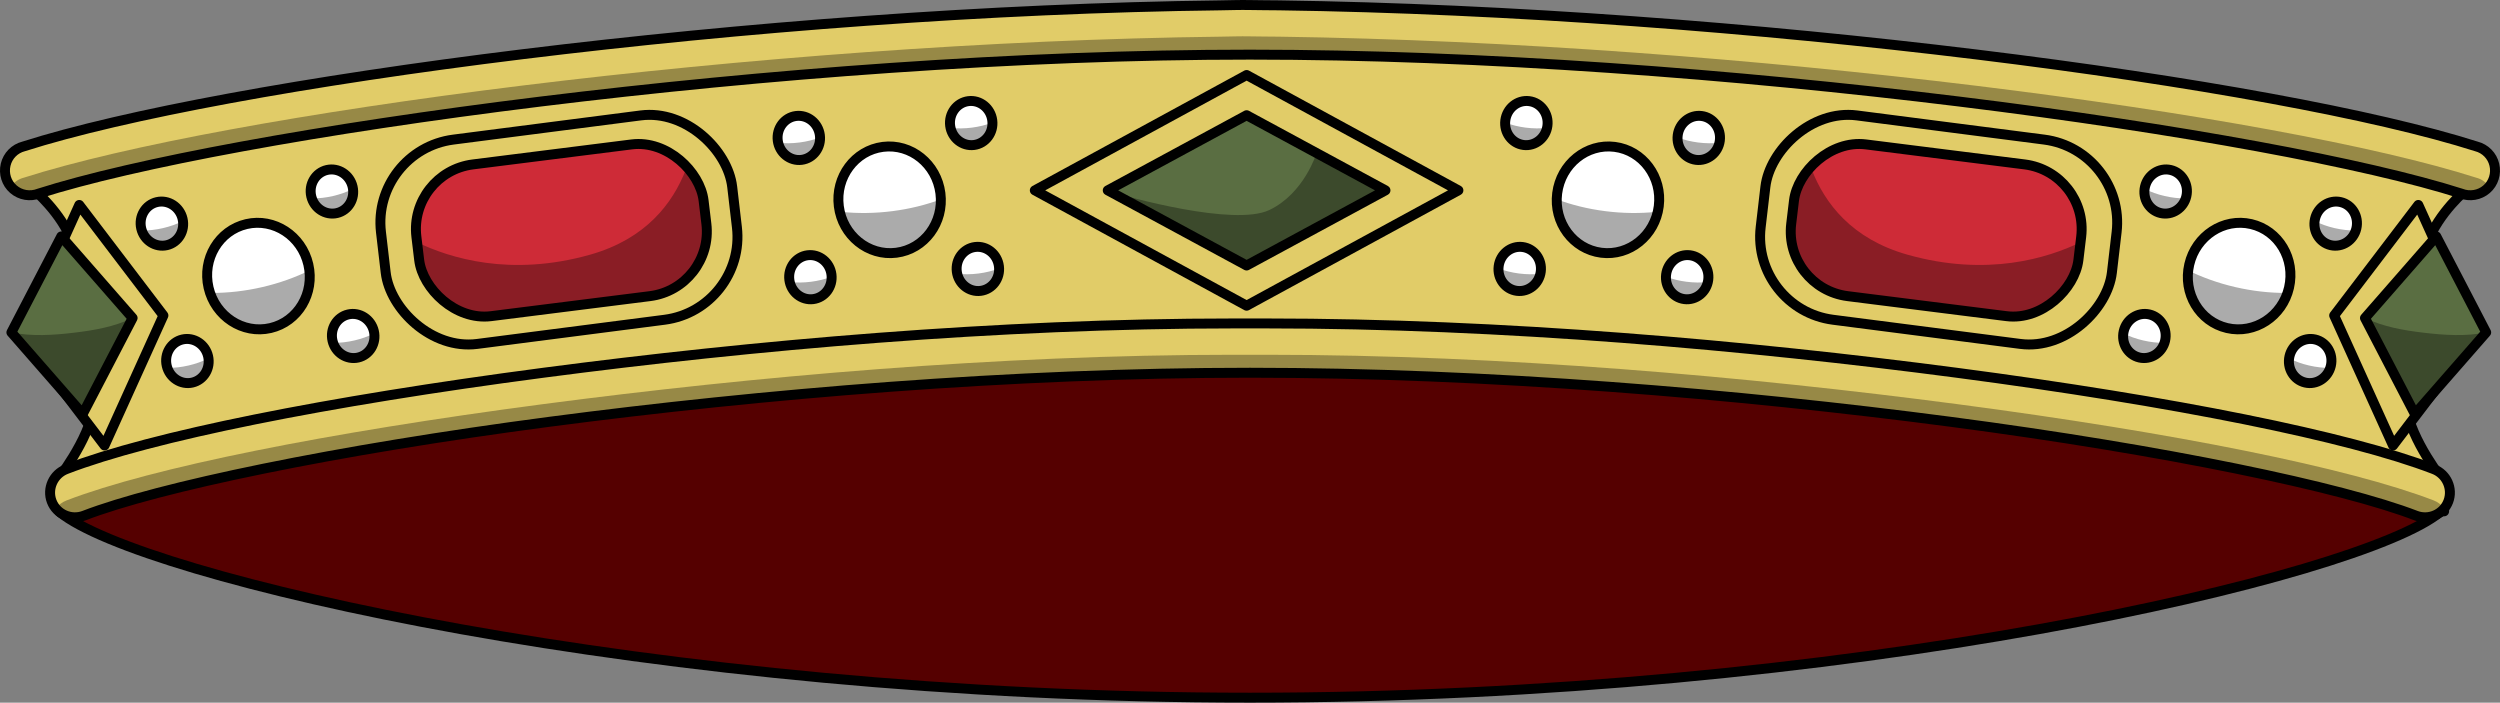
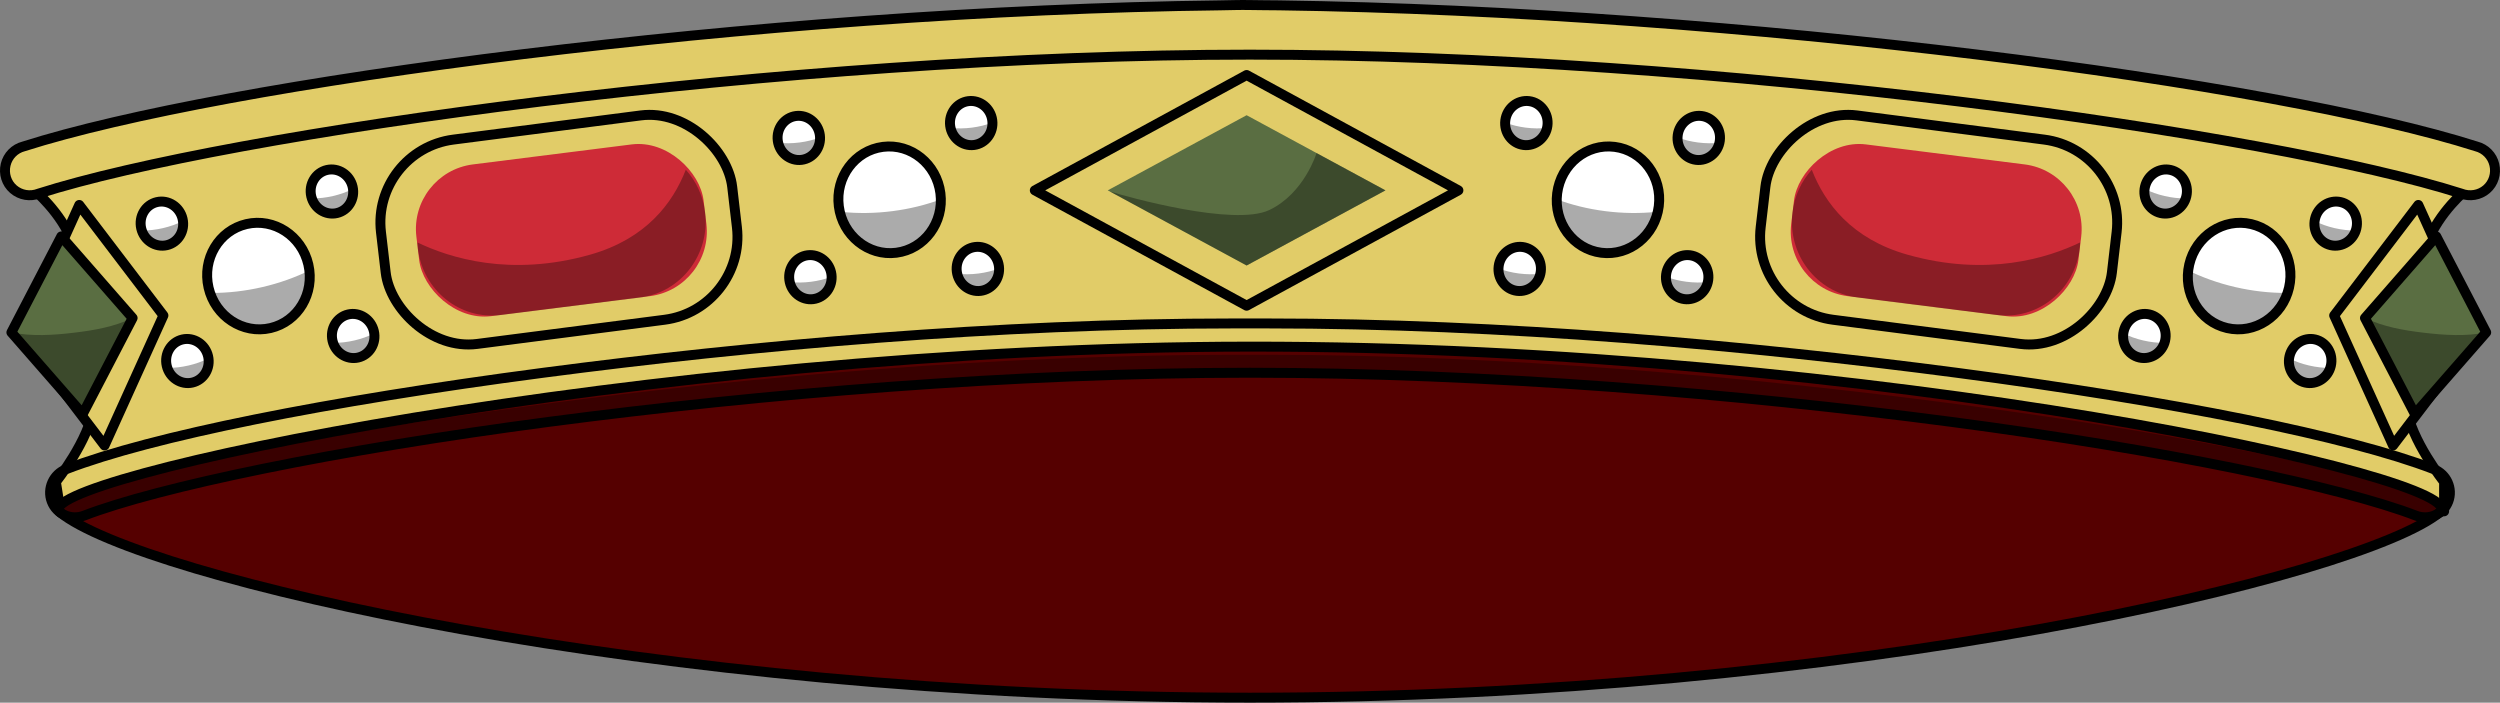
<svg xmlns="http://www.w3.org/2000/svg" xmlns:xlink="http://www.w3.org/1999/xlink" id="svg2" width="251.326" height="70.638" version="1.0">
  <rect width="100%" height="100%" fill="#808080" stroke="none" />
  <defs id="defs5" />
  <g id="g910" transform="translate(-79.609,-91.79)" />
  <path style="fill:#e1cc68;fill-opacity:1;fill-rule:nonzero;stroke:#000000;stroke-width:1;stroke-linecap:round;stroke-linejoin:round;stroke-miterlimit:3;stroke-dasharray:none;stroke-dashoffset:0;stroke-opacity:1" d="m 2.283,14.969 c -2.932,2.134 -1.457,2.389 1.029,4.021 0,0 2.891,2.378 3.99,5.454 1.132,3.17 2.541,13.163 2.119,16.426 -0.434,3.367 -3.803,7.574 -3.803,7.574 0,0 0.196,1.195 0.468,2.961 H 245.708 c -0.011,-1.681 0,-2.961 0,-2.961 0,0 -3.368,-4.207 -3.803,-7.574 -0.421,-3.263 0.988,-13.256 2.119,-16.426 1.098,-3.076 3.99,-5.454 3.99,-5.454 l 1.029,-4.021 c 0,0 -82.059,-12 -123.38,-12 -41.321,0 -123.38,12 -123.38,12 z" id="rect7644-5" />
  <path id="path4652-2" style="fill:#550000;fill-opacity:1;fill-rule:evenodd;stroke:#000000;stroke-width:1;stroke-linecap:butt;stroke-linejoin:miter;stroke-miterlimit:3;stroke-dasharray:none;stroke-opacity:1" d="m 6.043,51.506 c -3.901,-3.199 58.764,-16.612 119.613,-16.66 62.695,-0.049 123.632,13.364 119.613,16.66 -7.92,6.495 -59.747,18.632 -119.613,18.632 -59.866,0 -111.693,-12.137 -119.613,-18.632 z" />
-   <path style="fill:#e1cc68;fill-opacity:1;fill-rule:evenodd;stroke:none" d="m 123.98,32.516 c -23.684,0 -48.4,2.202 -69.35,4.956 -21.876,2.875 -39.449,6.41 -47.968,9.693 -1.291,0.491 -1.956,1.95 -1.465,3.241 0.491,1.291 1.95,1.924 3.242,1.434 7.446,-2.87 25.165,-6.594 46.846,-9.444 21.25,-2.793 46.467,-4.925 70.378,-4.925 23.912,0 49.129,2.132 70.378,4.925 21.681,2.85 39.4,6.575 46.846,9.444 1.291,0.491 2.751,-0.143 3.242,-1.434 0.491,-1.291 -0.174,-2.751 -1.465,-3.241 -8.519,-3.283 -26.092,-6.818 -47.968,-9.693 -20.95,-2.754 -45.667,-4.956 -69.35,-4.956 0,0 -3.366,0 -3.366,0 z" id="path2705-7" />
+   <path style="fill:#e1cc68;fill-opacity:1;fill-rule:evenodd;stroke:none" d="m 123.98,32.516 z" id="path2705-7" />
  <path style="fill:#e1cc68;fill-opacity:1;fill-rule:evenodd;stroke:none" d="M 122.718,0.538 C 76.194,1.102 22.426,8.318 2.376,14.719 c -0.899,0.229 -1.594,0.936 -1.808,1.839 -0.214,0.903 0.078,1.854 0.779,2.462 0.701,0.608 1.692,0.776 2.556,0.436 C 22.869,13.402 78.974,5.493 125.647,5.493 c 46.675,0 102.81,7.909 121.775,13.963 0.864,0.339 1.855,0.172 2.556,-0.436 0.701,-0.608 0.993,-1.559 0.779,-2.462 -0.214,-0.903 -0.908,-1.61 -1.808,-1.839 -20.049,-6.401 -73.855,-13.52 -120.372,-14.182 -0.972,-0.015 -1.958,-0.008 -2.93,-0.031 -0.978,-0.022 -1.961,0.019 -2.93,0.031 z" id="path4663-6" />
-   <path style="opacity:0.33;fill:#000000;fill-opacity:1;fill-rule:evenodd;stroke:none" d="m 125.647,3.655 c -0.978,-0.022 -1.961,0.019 -2.93,0.031 -46.524,0.564 -100.292,7.781 -120.341,14.182 -0.517,0.132 -0.949,0.448 -1.278,0.842 0.084,0.102 0.147,0.223 0.249,0.312 0.701,0.608 1.692,0.776 2.556,0.436 C 22.869,13.402 78.974,5.494 125.647,5.494 c 46.675,0 102.81,7.909 121.775,13.963 0.864,0.339 1.855,0.172 2.556,-0.436 0.102,-0.088 0.165,-0.21 0.249,-0.312 -0.329,-0.394 -0.761,-0.71 -1.278,-0.842 C 228.9,11.466 175.094,4.347 128.577,3.686 c -0.972,-0.015 -1.958,-0.008 -2.93,-0.031 z" id="path34103-3" />
  <path id="path6087" d="M 122.718,0.538 C 76.194,1.102 22.426,8.318 2.376,14.719 c -0.899,0.229 -1.594,0.936 -1.808,1.839 -0.214,0.903 0.078,1.854 0.779,2.462 0.701,0.608 1.692,0.776 2.556,0.436 C 22.869,13.402 78.974,5.493 125.647,5.493 c 46.675,0 102.81,7.909 121.775,13.963 0.864,0.339 1.855,0.172 2.556,-0.436 0.701,-0.608 0.993,-1.559 0.779,-2.462 -0.214,-0.903 -0.908,-1.61 -1.808,-1.839 -20.049,-6.401 -73.855,-13.52 -120.372,-14.182 -0.972,-0.015 -1.958,-0.008 -2.93,-0.031 -0.978,-0.022 -1.961,0.019 -2.93,0.031 z" style="fill:none;stroke:none" />
  <path id="path34108-5" d="M 122.718,0.538 C 76.194,1.102 22.426,8.318 2.376,14.719 c -0.899,0.229 -1.594,0.936 -1.808,1.839 -0.214,0.903 0.078,1.854 0.779,2.462 0.701,0.608 1.692,0.776 2.556,0.436 C 22.869,13.402 78.974,5.493 125.647,5.493 c 46.675,0 102.81,7.909 121.775,13.963 0.864,0.339 1.855,0.172 2.556,-0.436 0.701,-0.608 0.993,-1.559 0.779,-2.462 -0.214,-0.903 -0.908,-1.61 -1.808,-1.839 -20.049,-6.401 -73.855,-13.52 -120.372,-14.182 -0.972,-0.015 -1.958,-0.008 -2.93,-0.031 -0.978,-0.022 -1.961,0.019 -2.93,0.031 z" style="fill:none;stroke:#000000;stroke-width:1;stroke-linecap:round;stroke-linejoin:round;stroke-miterlimit:3;stroke-dasharray:none;stroke-opacity:1" />
  <path id="path6090" d="m 123.98,32.516 c -23.684,0 -48.4,2.202 -69.35,4.956 -21.876,2.875 -39.449,6.41 -47.968,9.693 -1.291,0.491 -1.956,1.95 -1.465,3.241 0.491,1.291 1.95,1.924 3.242,1.434 7.446,-2.87 25.165,-6.594 46.846,-9.444 21.25,-2.793 46.467,-4.925 70.378,-4.925 23.912,0 49.129,2.132 70.378,4.925 21.681,2.85 39.4,6.575 46.846,9.444 1.291,0.491 2.751,-0.143 3.242,-1.434 0.491,-1.291 -0.174,-2.751 -1.465,-3.241 -8.519,-3.283 -26.092,-6.818 -47.968,-9.693 -20.95,-2.754 -45.667,-4.956 -69.35,-4.956 0,0 -3.366,0 -3.366,0 z" style="fill:none;stroke:none" />
  <path style="opacity:0.33;fill:#000000;fill-opacity:1;fill-rule:evenodd;stroke:none" d="m 123.964,35.665 c -23.684,0 -48.369,2.202 -69.319,4.956 -21.876,2.875 -39.449,6.41 -47.968,9.693 -0.426,0.162 -0.789,0.447 -1.06,0.779 0.666,0.81 1.802,1.141 2.836,0.748 7.446,-2.87 25.165,-6.594 46.846,-9.444 21.25,-2.793 46.467,-4.925 70.378,-4.925 23.912,0 49.129,2.132 70.378,4.925 21.681,2.85 39.4,6.575 46.846,9.444 1.034,0.393 2.139,0.062 2.805,-0.748 -0.271,-0.332 -0.603,-0.617 -1.029,-0.779 -8.519,-3.283 -26.092,-6.818 -47.968,-9.693 -20.95,-2.754 -45.667,-4.956 -69.35,-4.956 0,0 -3.397,0 -3.397,0 z" id="path34112-5" />
  <path id="path34117-3" d="m 123.98,32.516 c -23.684,0 -48.4,2.202 -69.35,4.956 -21.876,2.875 -39.449,6.41 -47.968,9.693 -1.291,0.491 -1.956,1.95 -1.465,3.241 0.491,1.291 1.95,1.924 3.242,1.434 7.446,-2.87 25.165,-6.594 46.846,-9.444 21.25,-2.793 46.467,-4.925 70.378,-4.925 23.912,0 49.129,2.132 70.378,4.925 21.681,2.85 39.4,6.575 46.846,9.444 1.291,0.491 2.751,-0.143 3.242,-1.434 0.491,-1.291 -0.174,-2.751 -1.465,-3.241 -8.519,-3.283 -26.092,-6.818 -47.968,-9.693 -20.95,-2.754 -45.667,-4.956 -69.35,-4.956 0,0 -3.366,0 -3.366,0 z" style="fill:none;stroke:#000000;stroke-width:1;stroke-linecap:round;stroke-linejoin:round;stroke-miterlimit:3;stroke-dasharray:none;stroke-opacity:1" />
  <g id="g10949" transform="translate(-584.299,-344.231)">
    <g id="g10953" transform="translate(0.033)" />
  </g>
  <g id="g10969" style="fill:#00ff00" transform="translate(-584.299,-344.231)">
    <g id="g10973" transform="translate(0.033)" style="fill:#00ff00" />
  </g>
  <g id="g19670" transform="translate(-601.308,-314.564)">
    <g id="g19672" transform="translate(0.033)" />
  </g>
  <g id="g19674" style="fill:#00ff00" transform="translate(-601.308,-314.564)">
    <g id="g19676" transform="translate(0.033)" style="fill:#00ff00" />
  </g>
  <g id="g10949-2" transform="matrix(1.873,-1.247,1.247,1.873,-1122.717,504.308)">
    <g id="g10953-4" transform="translate(0.033)" />
  </g>
  <g id="g10969-5" style="fill:#00ff00" transform="matrix(1.873,-1.247,1.247,1.873,-1122.717,504.308)">
    <g id="g10973-5" transform="translate(0.033)" style="fill:#00ff00" />
  </g>
  <g id="g19670-1" transform="matrix(1.873,-1.247,1.247,1.873,-1117.587,581.078)">
    <g id="g19672-7" transform="translate(0.033)" />
  </g>
  <g id="g19674-1" style="fill:#00ff00" transform="matrix(1.873,-1.247,1.247,1.873,-1117.587,581.078)">
    <g id="g19676-1" transform="translate(0.033)" style="fill:#00ff00" />
  </g>
  <g id="g4737" transform="matrix(1.856,0,0,1.856,-4073.737,-2493.59)">
    <g id="g4739" transform="translate(0.033)" />
  </g>
  <g id="g4741" style="fill:#00ff00" transform="matrix(1.856,0,0,1.856,-4073.737,-2493.59)">
    <g id="g4743" transform="translate(0.033)" style="fill:#00ff00" />
  </g>
  <g id="g5672" transform="matrix(1.856,0,0,1.856,748.953,-351.116)">
    <g id="g5674" transform="translate(0.033)" />
  </g>
  <g id="g5676" style="fill:#00ff00" transform="matrix(1.856,0,0,1.856,748.953,-351.116)">
    <g id="g5678" transform="translate(0.033)" style="fill:#00ff00" />
  </g>
  <g id="g10949-28" transform="matrix(1.211,-0.806,0.806,1.211,-1412.907,108.452)">
    <g id="g10953-2" transform="translate(0.033)" />
  </g>
  <g id="g10969-53" style="fill:#00ff00" transform="matrix(1.211,-0.806,0.806,1.211,-1412.907,108.452)">
    <g id="g10973-6" transform="translate(0.033)" style="fill:#00ff00" />
  </g>
  <g id="g19670-18" transform="matrix(1.211,-0.806,0.806,1.211,-1409.59,158.104)">
    <g id="g19672-6" transform="translate(0.033)" />
  </g>
  <g id="g19674-2" style="fill:#00ff00" transform="matrix(1.211,-0.806,0.806,1.211,-1409.59,158.104)">
    <g id="g19676-14" transform="translate(0.033)" style="fill:#00ff00" />
  </g>
  <g id="g4737-6" transform="matrix(1.2,0,0,1.2,-3321.525,-1830.482)">
    <g id="g4739-2" transform="translate(0.033)" />
  </g>
  <g id="g4741-9" style="fill:#00ff00" transform="matrix(1.2,0,0,1.2,-3321.525,-1830.482)">
    <g id="g4743-15" transform="translate(0.033)" style="fill:#00ff00" />
  </g>
  <g id="g5672-0" transform="matrix(1.2,0,0,1.2,-202.381,-444.806)">
    <g id="g5674-3" transform="translate(0.033)" />
  </g>
  <g id="g5676-6" style="fill:#00ff00" transform="matrix(1.2,0,0,1.2,-202.381,-444.806)">
    <g id="g5678-4" transform="translate(0.033)" style="fill:#00ff00" />
  </g>
  <g id="g10949-0" transform="matrix(1.2,0,0,1.2,-2014.412,-518.835)">
    <g id="g10953-9" transform="translate(0.033)" />
  </g>
  <g id="g10969-4" style="fill:#00ff00" transform="matrix(1.2,0,0,1.2,-2014.412,-518.835)">
    <g id="g10973-8" transform="translate(0.033)" style="fill:#00ff00" />
  </g>
  <g id="g10949-8" transform="matrix(1.327,0,0,1.327,-2649.161,-674.141)">
    <g id="g10953-8" transform="translate(0.033)" />
  </g>
  <g id="g10969-2" style="fill:#00ff00" transform="matrix(1.327,0,0,1.327,-2649.161,-674.141)">
    <g id="g10973-4" transform="translate(0.033)" style="fill:#00ff00" />
  </g>
  <g id="g19670-8" transform="matrix(1.327,0,0,1.327,-2671.724,-634.788)">
    <g id="g19672-2" transform="translate(0.033)" />
  </g>
  <g id="g19674-4" style="fill:#00ff00" transform="matrix(1.327,0,0,1.327,-2671.724,-634.788)">
    <g id="g19676-5" transform="translate(0.033)" style="fill:#00ff00" />
  </g>
  <g id="g10949-2-3" transform="matrix(2.485,-1.654,1.654,2.485,-3363.374,451.446)">
    <g id="g10953-4-0" transform="translate(0.033)" />
  </g>
  <g id="g10969-5-7" style="fill:#00ff00" transform="matrix(2.485,-1.654,1.654,2.485,-3363.374,451.446)">
    <g id="g10973-5-7" transform="translate(0.033)" style="fill:#00ff00" />
  </g>
  <g id="g19670-1-8" transform="matrix(2.485,-1.654,1.654,2.485,-3356.569,553.286)">
    <g id="g19672-7-7" transform="translate(0.033)" />
  </g>
  <g id="g19674-1-3" style="fill:#00ff00" transform="matrix(2.485,-1.654,1.654,2.485,-3356.569,553.286)">
    <g id="g19676-1-0" transform="translate(0.033)" style="fill:#00ff00" />
  </g>
  <g id="g4737-5" transform="matrix(2.462,0,0,2.462,-7277.915,-3525.274)">
    <g id="g4739-1" transform="translate(0.033)" />
  </g>
  <g id="g4741-7" style="fill:#00ff00" transform="matrix(2.462,0,0,2.462,-7277.915,-3525.274)">
    <g id="g4743-1" transform="translate(0.033)" style="fill:#00ff00" />
  </g>
  <g id="g5672-1" transform="matrix(2.462,0,0,2.462,-880.595,-683.274)">
    <g id="g5674-5" transform="translate(0.033)" />
  </g>
  <g id="g5676-2" style="fill:#00ff00" transform="matrix(2.462,0,0,2.462,-880.595,-683.274)">
    <g id="g5678-7" transform="translate(0.033)" style="fill:#00ff00" />
  </g>
  <g id="g10949-6" transform="matrix(1.211,-0.806,0.806,1.211,-464.824,58.315)">
    <g id="g10953-3" transform="translate(0.033)" />
  </g>
  <g id="g10969-6" style="fill:#00ff00" transform="matrix(1.211,-0.806,0.806,1.211,-464.824,58.315)">
    <g id="g10973-1" transform="translate(0.033)" style="fill:#00ff00" />
  </g>
  <g id="g19670-5" transform="matrix(1.211,-0.806,0.806,1.211,-461.506,107.967)">
    <g id="g19672-4" transform="translate(0.033)" />
  </g>
  <g id="g19674-20" style="fill:#00ff00" transform="matrix(1.211,-0.806,0.806,1.211,-461.506,107.967)">
    <g id="g19676-9" transform="translate(0.033)" style="fill:#00ff00" />
  </g>
  <g id="g4737-7" transform="matrix(1.2,0,0,1.2,-2373.44,-1880.623)">
    <g id="g4739-3" transform="translate(0.033)" />
  </g>
  <g id="g4741-72" style="fill:#00ff00" transform="matrix(1.2,0,0,1.2,-2373.44,-1880.623)">
    <g id="g4743-6" transform="translate(0.033)" style="fill:#00ff00" />
  </g>
  <g id="g5672-01" transform="matrix(1.2,0,0,1.2,745.703,-494.943)">
    <g id="g5674-6" transform="translate(0.033)" />
  </g>
  <g id="g5676-5" style="fill:#00ff00" transform="matrix(1.2,0,0,1.2,745.703,-494.943)">
    <g id="g5678-75" transform="translate(0.033)" style="fill:#00ff00" />
  </g>
  <g id="g10949-0-4" transform="matrix(1.2,0,0,1.2,-1066.33,-568.972)">
    <g id="g10953-9-1" transform="translate(0.033)" />
  </g>
  <g id="g10969-4-2" style="fill:#00ff00" transform="matrix(1.2,0,0,1.2,-1066.33,-568.972)">
    <g id="g10973-8-0" transform="translate(0.033)" style="fill:#00ff00" />
  </g>
  <g id="g10949-8-0" transform="matrix(1.327,0,0,1.327,-1701.08,-724.278)">
    <g id="g10953-8-1" transform="translate(0.033)" />
  </g>
  <g id="g10969-2-4" style="fill:#00ff00" transform="matrix(1.327,0,0,1.327,-1701.08,-724.278)">
    <g id="g10973-4-6" transform="translate(0.033)" style="fill:#00ff00" />
  </g>
  <g id="g19670-8-0" transform="matrix(1.327,0,0,1.327,-1723.64,-684.925)">
    <g id="g19672-2-7" transform="translate(0.033)" />
  </g>
  <g id="g19674-4-1" style="fill:#00ff00" transform="matrix(1.327,0,0,1.327,-1723.64,-684.925)">
    <g id="g19676-5-7" transform="translate(0.033)" style="fill:#00ff00" />
  </g>
  <g id="g10949-2-7" transform="matrix(2.485,-1.654,1.654,2.485,-2415.29,401.309)">
    <g id="g10953-4-7" transform="translate(0.033)" />
  </g>
  <g id="g10969-5-73" style="fill:#00ff00" transform="matrix(2.485,-1.654,1.654,2.485,-2415.29,401.309)">
    <g id="g10973-5-3" transform="translate(0.033)" style="fill:#00ff00" />
  </g>
  <g id="g19670-1-5" transform="matrix(2.485,-1.654,1.654,2.485,-2408.49,503.149)">
    <g id="g19672-7-9" transform="translate(0.033)" />
  </g>
  <g id="g19674-1-9" style="fill:#00ff00" transform="matrix(2.485,-1.654,1.654,2.485,-2408.49,503.149)">
    <g id="g19676-1-8" transform="translate(0.033)" style="fill:#00ff00" />
  </g>
  <g id="g4737-5-1" transform="matrix(2.462,0,0,2.462,-6329.83,-3575.413)">
    <g id="g4739-1-8" transform="translate(0.033)" />
  </g>
  <g id="g4741-7-2" style="fill:#00ff00" transform="matrix(2.462,0,0,2.462,-6329.83,-3575.413)">
    <g id="g4743-1-6" transform="translate(0.033)" style="fill:#00ff00" />
  </g>
  <g id="g5672-1-6" transform="matrix(2.462,0,0,2.462,67.489,-733.411)">
    <g id="g5674-5-0" transform="translate(0.033)" />
  </g>
  <g id="g5676-2-3" style="fill:#00ff00" transform="matrix(2.462,0,0,2.462,67.489,-733.411)">
    <g id="g5678-7-8" transform="translate(0.033)" style="fill:#00ff00" />
  </g>
  <g id="g3649" transform="translate(-79.337,-241.79)">
    <g id="g1111">
      <path id="path1285" d="m 95.765,273.506 -5.918,13.068 -8.46,-11.112 5.918,-13.068 z" style="fill:#e1cc68;fill-opacity:1;stroke:#000000;stroke-width:1;stroke-linecap:round;stroke-linejoin:round;stroke-miterlimit:3;stroke-dasharray:none;stroke-dashoffset:0;stroke-opacity:1" />
      <path style="opacity:1;vector-effect:none;fill:#5a6e42;fill-opacity:1;fill-rule:nonzero;stroke:none;stroke-width:0.382;stroke-linecap:butt;stroke-linejoin:miter;stroke-miterlimit:4;stroke-dasharray:none;stroke-dashoffset:0;stroke-opacity:1" d="m 92.669,273.762 -5.016,9.648 -7.171,-8.204 5.016,-9.648 z" id="path4606" />
      <path style="opacity:0.33;fill:#000000;fill-opacity:1;fill-rule:nonzero;stroke:none;stroke-width:1.078" d="m 92.67,273.763 c -1.879,0.882 -3.822,1.228 -5.914,1.476 -2.091,0.248 -4.237,0.385 -6.273,-0.032 l 7.171,8.204 z" id="path4608" />
      <path style="fill:none;stroke:#000000;stroke-width:1;stroke-linecap:round;stroke-linejoin:round;stroke-miterlimit:3;stroke-dasharray:none;stroke-dashoffset:0;stroke-opacity:1" d="m 92.669,273.762 -5.016,9.648 -7.171,-8.204 5.016,-9.648 z" id="path4610" />
    </g>
    <g id="g1082">
      <g transform="translate(31.559,-3.157)" id="g1069">
        <ellipse cy="280.32" cx="102.713" style="opacity:1;vector-effect:none;fill:#ffffff;fill-opacity:1;fill-rule:nonzero;stroke:none;stroke-width:0.374;stroke-linecap:butt;stroke-linejoin:miter;stroke-miterlimit:4;stroke-dasharray:none;stroke-dashoffset:0;stroke-opacity:1" id="path4526" transform="matrix(0.992,-0.127,0.126,0.992,0,0)" rx="5.148" ry="5.365" />
        <path style="opacity:0.33;vector-effect:none;fill:#000000;fill-opacity:1;fill-rule:nonzero;stroke:none;stroke-width:1.077;stroke-linecap:butt;stroke-linejoin:miter;stroke-miterlimit:4;stroke-dasharray:none;stroke-dashoffset:0;stroke-opacity:1" d="m 132.308,266.242 c 0.604,2.649 3.076,4.488 5.719,4.151 2.643,-0.337 4.544,-2.735 4.463,-5.451 -1.591,0.597 -3.249,1.008 -5.001,1.232 -1.753,0.224 -3.491,0.246 -5.181,0.068 z" id="path4528" />
        <ellipse cy="280.32" cx="102.713" transform="matrix(0.992,-0.127,0.126,0.992,0,0)" id="path4530" style="fill:none;stroke:#000000;stroke-width:1;stroke-linecap:round;stroke-linejoin:round;stroke-miterlimit:3;stroke-dasharray:none;stroke-dashoffset:0;stroke-opacity:1" rx="5.148" ry="5.365" />
      </g>
      <g transform="translate(23.336,-0.303)" id="g1027">
        <ellipse cy="271.148" cx="102.825" transform="rotate(-7.269)" id="path4532" style="fill:#ffffff;fill-opacity:1;fill-rule:nonzero;stroke:none;stroke-width:0.374" rx="2.134" ry="2.223" />
        <path id="path4534" d="m 134.225,256.446 c 0.25,1.098 1.275,1.86 2.371,1.72 1.096,-0.14 1.884,-1.133 1.85,-2.258 -0.66,0.247 -1.347,0.418 -2.073,0.51 -0.727,0.093 -1.447,0.102 -2.148,0.028 z" style="opacity:0.33;fill:#000000;fill-opacity:1;fill-rule:nonzero;stroke:none;stroke-width:1.285" />
        <ellipse cy="271.148" cx="102.825" style="fill:none;stroke:#000000;stroke-width:1;stroke-linecap:round;stroke-linejoin:round;stroke-miterlimit:3;stroke-dasharray:none;stroke-dashoffset:0;stroke-opacity:1" id="path4536" transform="rotate(-7.269)" rx="2.134" ry="2.223" />
      </g>
      <use height="100%" width="100%" transform="translate(1.165,14)" id="use1029" xlink:href="#g1027" y="0" x="0" />
      <use x="0" y="0" xlink:href="#g1027" id="use1031" transform="translate(18,13.17)" width="100%" height="100%" />
      <use height="100%" width="100%" transform="translate(17.331,-1.494)" id="use1033" xlink:href="#g1027" y="0" x="0" />
    </g>
    <use x="0" y="0" xlink:href="#g1082" id="use1084" width="100%" height="100%" transform="rotate(-5.764,213.2,895.904)" />
    <g id="g1198" transform="translate(0,-0.5)">
      <rect transform="matrix(0.992,-0.125,0.119,0.993,0,0)" rx="6.504" ry="6.504" y="272.627" x="88.69" height="15.362" width="29.105" id="rect1115" style="color:#000000;display:inline;overflow:visible;visibility:visible;opacity:1;vector-effect:none;fill:#ce2b37;fill-opacity:1;fill-rule:nonzero;stroke:none;stroke-width:0.382;stroke-linecap:butt;stroke-linejoin:miter;stroke-miterlimit:4;stroke-dasharray:none;stroke-dashoffset:0;stroke-opacity:1;marker:none;marker-start:none;marker-mid:none;marker-end:none;paint-order:normal;enable-background:accumulate" />
      <path id="path1133" d="m 148.281,259.353 c -1.309,3.375 -4.013,6.956 -9.619,8.54 -8.028,2.268 -14.14,0.321 -17.362,-1.232 0.009,0.2 0.019,0.4 0.043,0.602 0.506,4.225 4.234,7.21 8.36,6.692 l 13.984,-1.758 c 4.126,-0.518 7.041,-4.336 6.535,-8.561 -0.2,-1.669 -0.908,-3.14 -1.94,-4.283 z" style="opacity:0.33;vector-effect:none;fill:#000000;fill-opacity:1;fill-rule:evenodd;stroke:none;stroke-width:1.078;stroke-linecap:butt;stroke-linejoin:miter;stroke-miterlimit:4;stroke-dasharray:none;stroke-dashoffset:0;stroke-opacity:1" />
-       <rect style="color:#000000;display:inline;overflow:visible;visibility:visible;opacity:1;vector-effect:none;fill:none;fill-opacity:1;fill-rule:nonzero;stroke:#000000;stroke-width:1;stroke-linecap:round;stroke-linejoin:round;stroke-miterlimit:3;stroke-dasharray:none;stroke-dashoffset:0;stroke-opacity:1;marker:none;marker-start:none;marker-mid:none;marker-end:none;paint-order:normal;enable-background:accumulate" id="rect1117" width="29.105" height="15.362" x="88.69" y="272.627" ry="6.504" rx="6.504" transform="matrix(0.992,-0.125,0.119,0.993,0,0)" />
      <rect transform="matrix(0.992,-0.128,0.116,0.993,0,0)" rx="8.3" ry="8.3" y="270.288" x="86.008" height="20.686" width="35.593" id="rect1287" style="color:#000000;display:inline;overflow:visible;visibility:visible;opacity:1;vector-effect:none;fill:none;fill-opacity:1;fill-rule:nonzero;stroke:#000000;stroke-width:1;stroke-linecap:round;stroke-linejoin:round;stroke-miterlimit:3;stroke-dasharray:none;stroke-dashoffset:0;stroke-opacity:1;marker:none;marker-start:none;marker-mid:none;marker-end:none;paint-order:normal;enable-background:accumulate" />
    </g>
  </g>
  <use x="0" y="0" xlink:href="#g3649" id="use941" transform="matrix(-1,0,0,1,251.083,-1.7760897e-8)" width="100%" height="100%" />
  <g id="g1294" transform="translate(-79.337,-91.79)">
    <path id="rect1200" d="m 190.699,110.927 13.96,-7.555 13.96,7.555 -13.96,7.555 z" style="color:#000000;display:inline;overflow:visible;visibility:visible;opacity:1;vector-effect:none;fill:#5a6e42;fill-opacity:1;fill-rule:nonzero;stroke:none;stroke-width:0.382;stroke-linecap:butt;stroke-linejoin:miter;stroke-miterlimit:4;stroke-dasharray:none;stroke-dashoffset:0;stroke-opacity:1;marker:none;marker-start:none;marker-mid:none;marker-end:none;paint-order:normal;enable-background:accumulate" />
    <path id="path1257" d="m 211.689,107.176 c 0,0 -1.227,4.053 -4.752,5.73 -3.525,1.677 -14.288,-1.319 -16.049,-1.878 l 13.773,7.453 13.959,-7.554 z" style="opacity:0.33;vector-effect:none;fill:#000000;fill-opacity:1;fill-rule:evenodd;stroke:none;stroke-width:1.078;stroke-linecap:butt;stroke-linejoin:miter;stroke-miterlimit:4;stroke-dasharray:none;stroke-dashoffset:0;stroke-opacity:1" />
-     <path style="color:#000000;display:inline;overflow:visible;visibility:visible;opacity:1;vector-effect:none;fill:none;fill-opacity:1;fill-rule:nonzero;stroke:#000000;stroke-width:1;stroke-linecap:round;stroke-linejoin:round;stroke-miterlimit:3;stroke-dasharray:none;stroke-dashoffset:0;stroke-opacity:1;marker:none;marker-start:none;marker-mid:none;marker-end:none;paint-order:normal;enable-background:accumulate" d="m 190.699,110.927 13.96,-7.555 13.96,7.555 -13.96,7.555 z" id="path1241" />
  </g>
  <path style="color:#000000;display:inline;overflow:visible;visibility:visible;opacity:1;vector-effect:none;fill:none;fill-opacity:1;fill-rule:nonzero;stroke:#000000;stroke-width:1;stroke-linecap:round;stroke-linejoin:round;stroke-miterlimit:3;stroke-dasharray:none;stroke-dashoffset:0;stroke-opacity:1;marker:none;marker-start:none;marker-mid:none;marker-end:none;paint-order:normal;enable-background:accumulate" d="m 104.03,19.137 21.292,-11.597 21.292,11.597 -21.292,11.597 z" id="path1289" />
</svg>